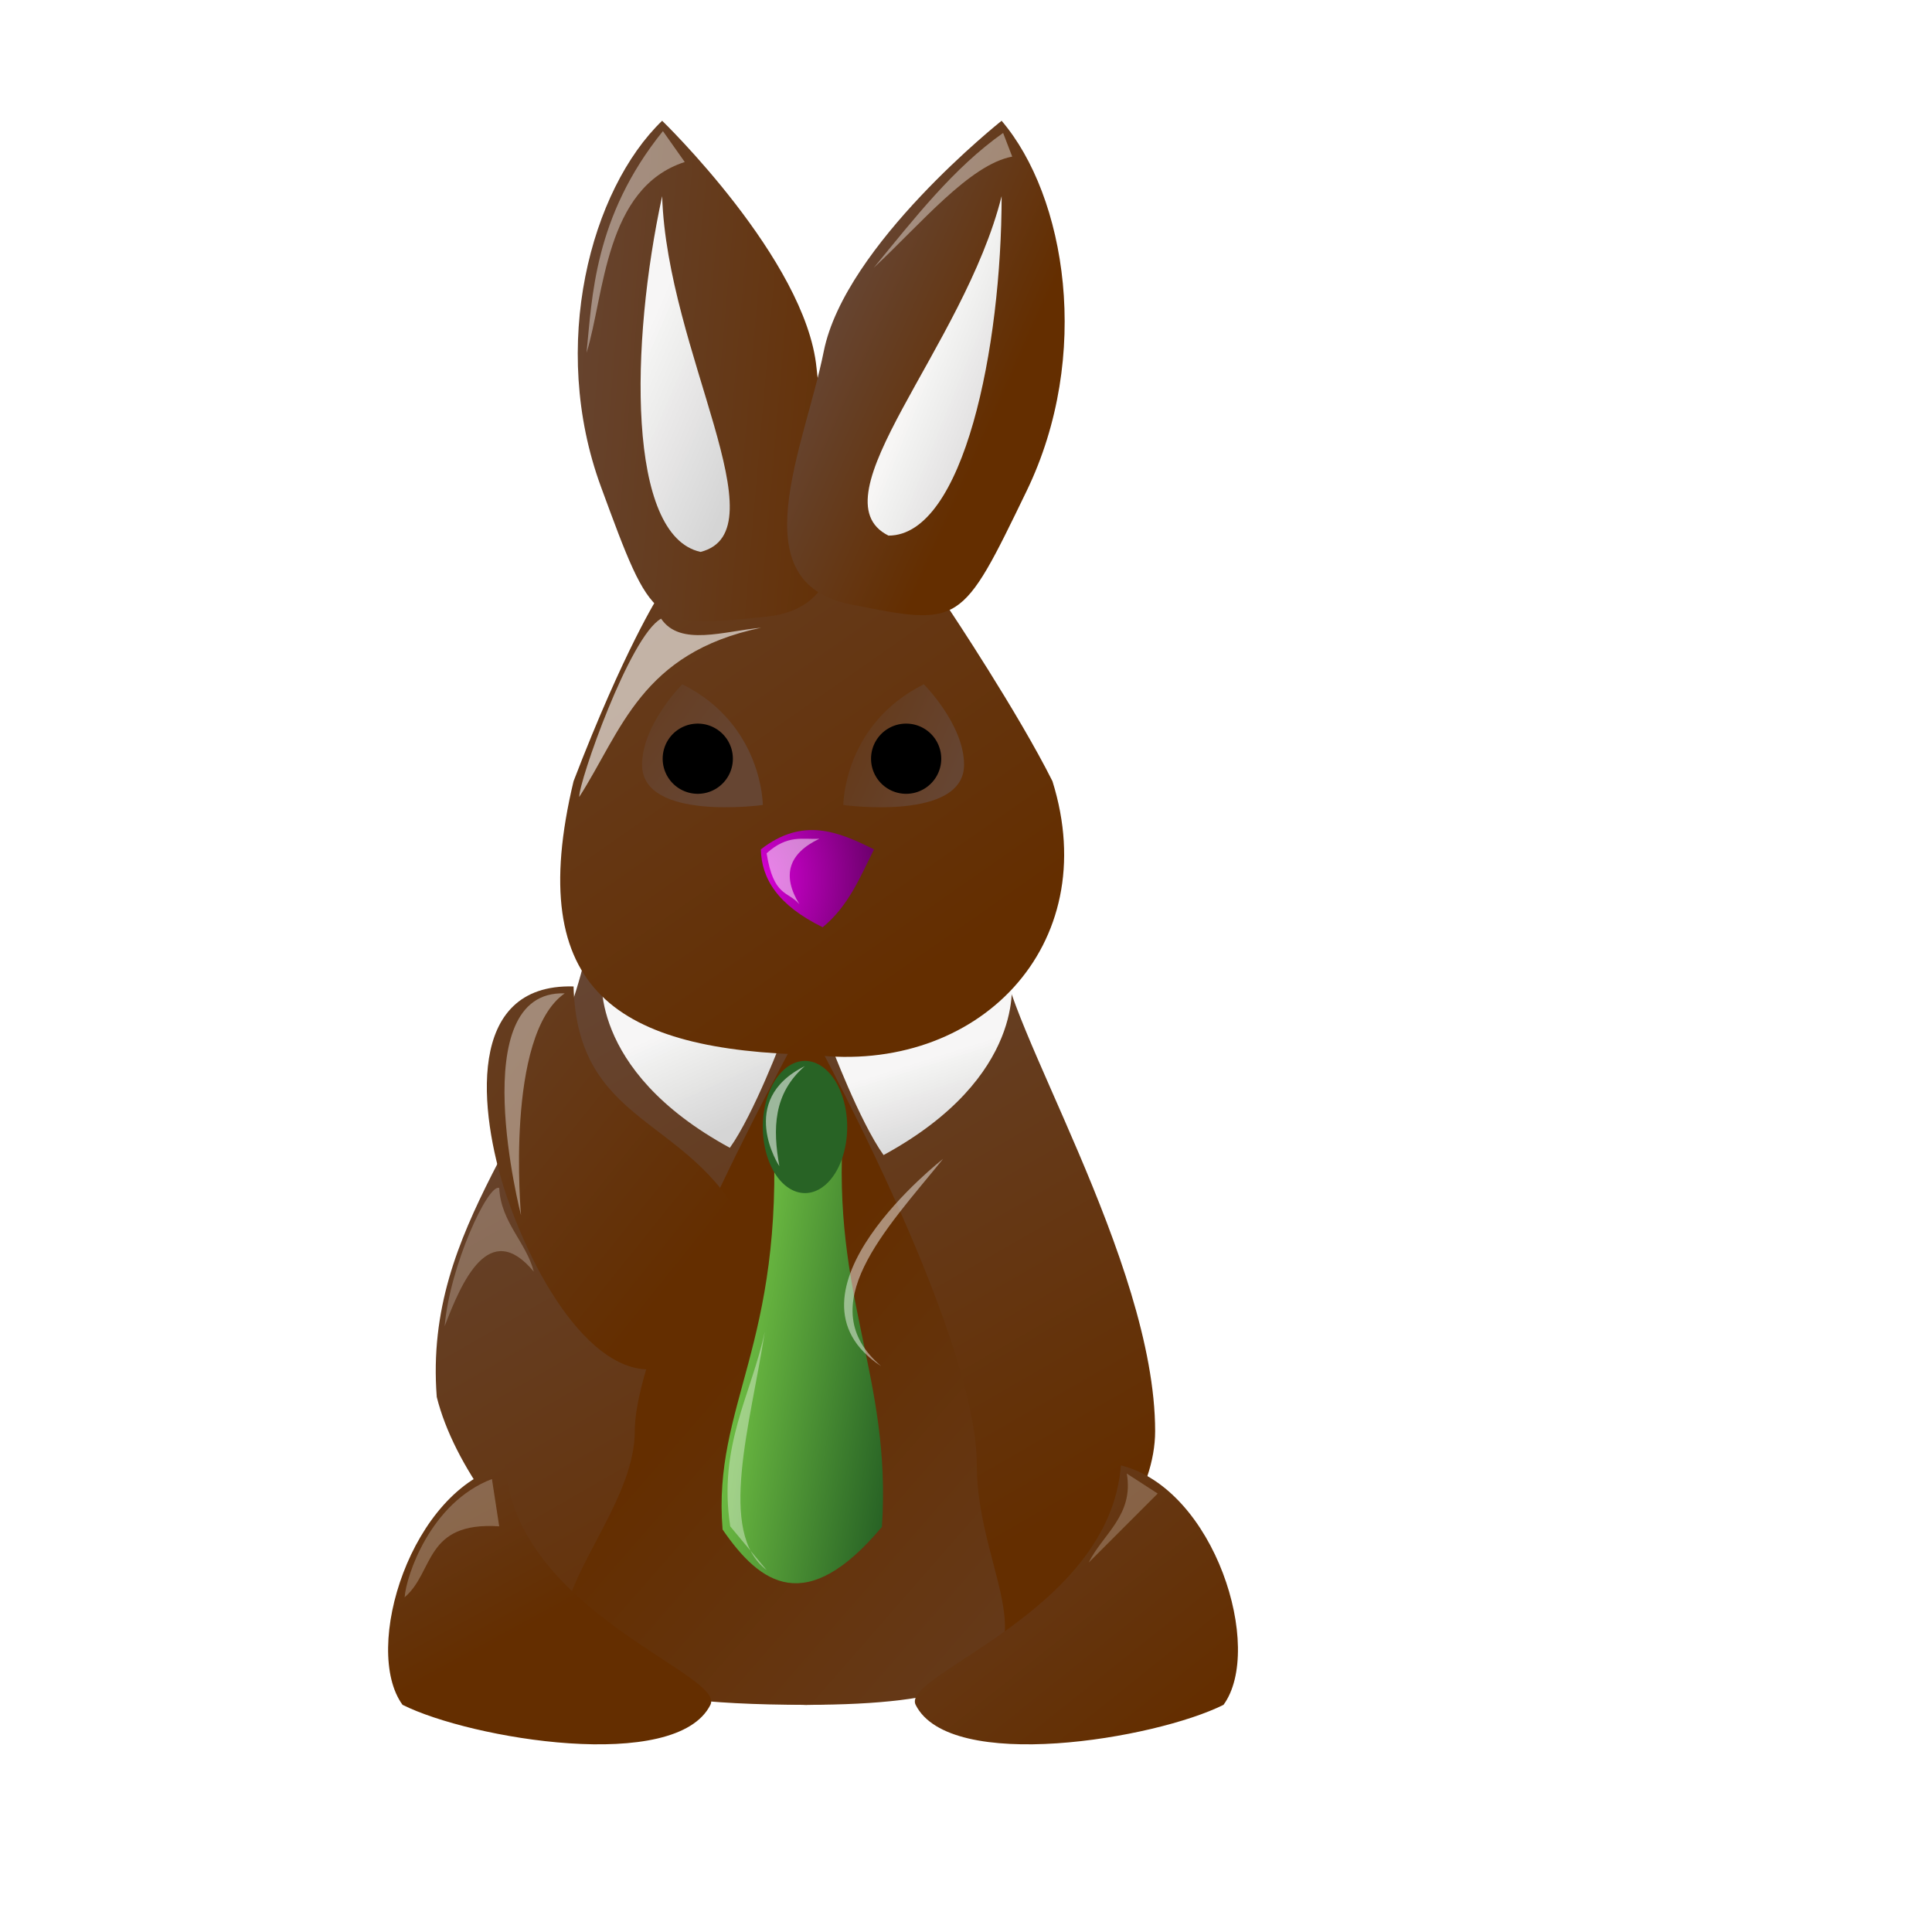
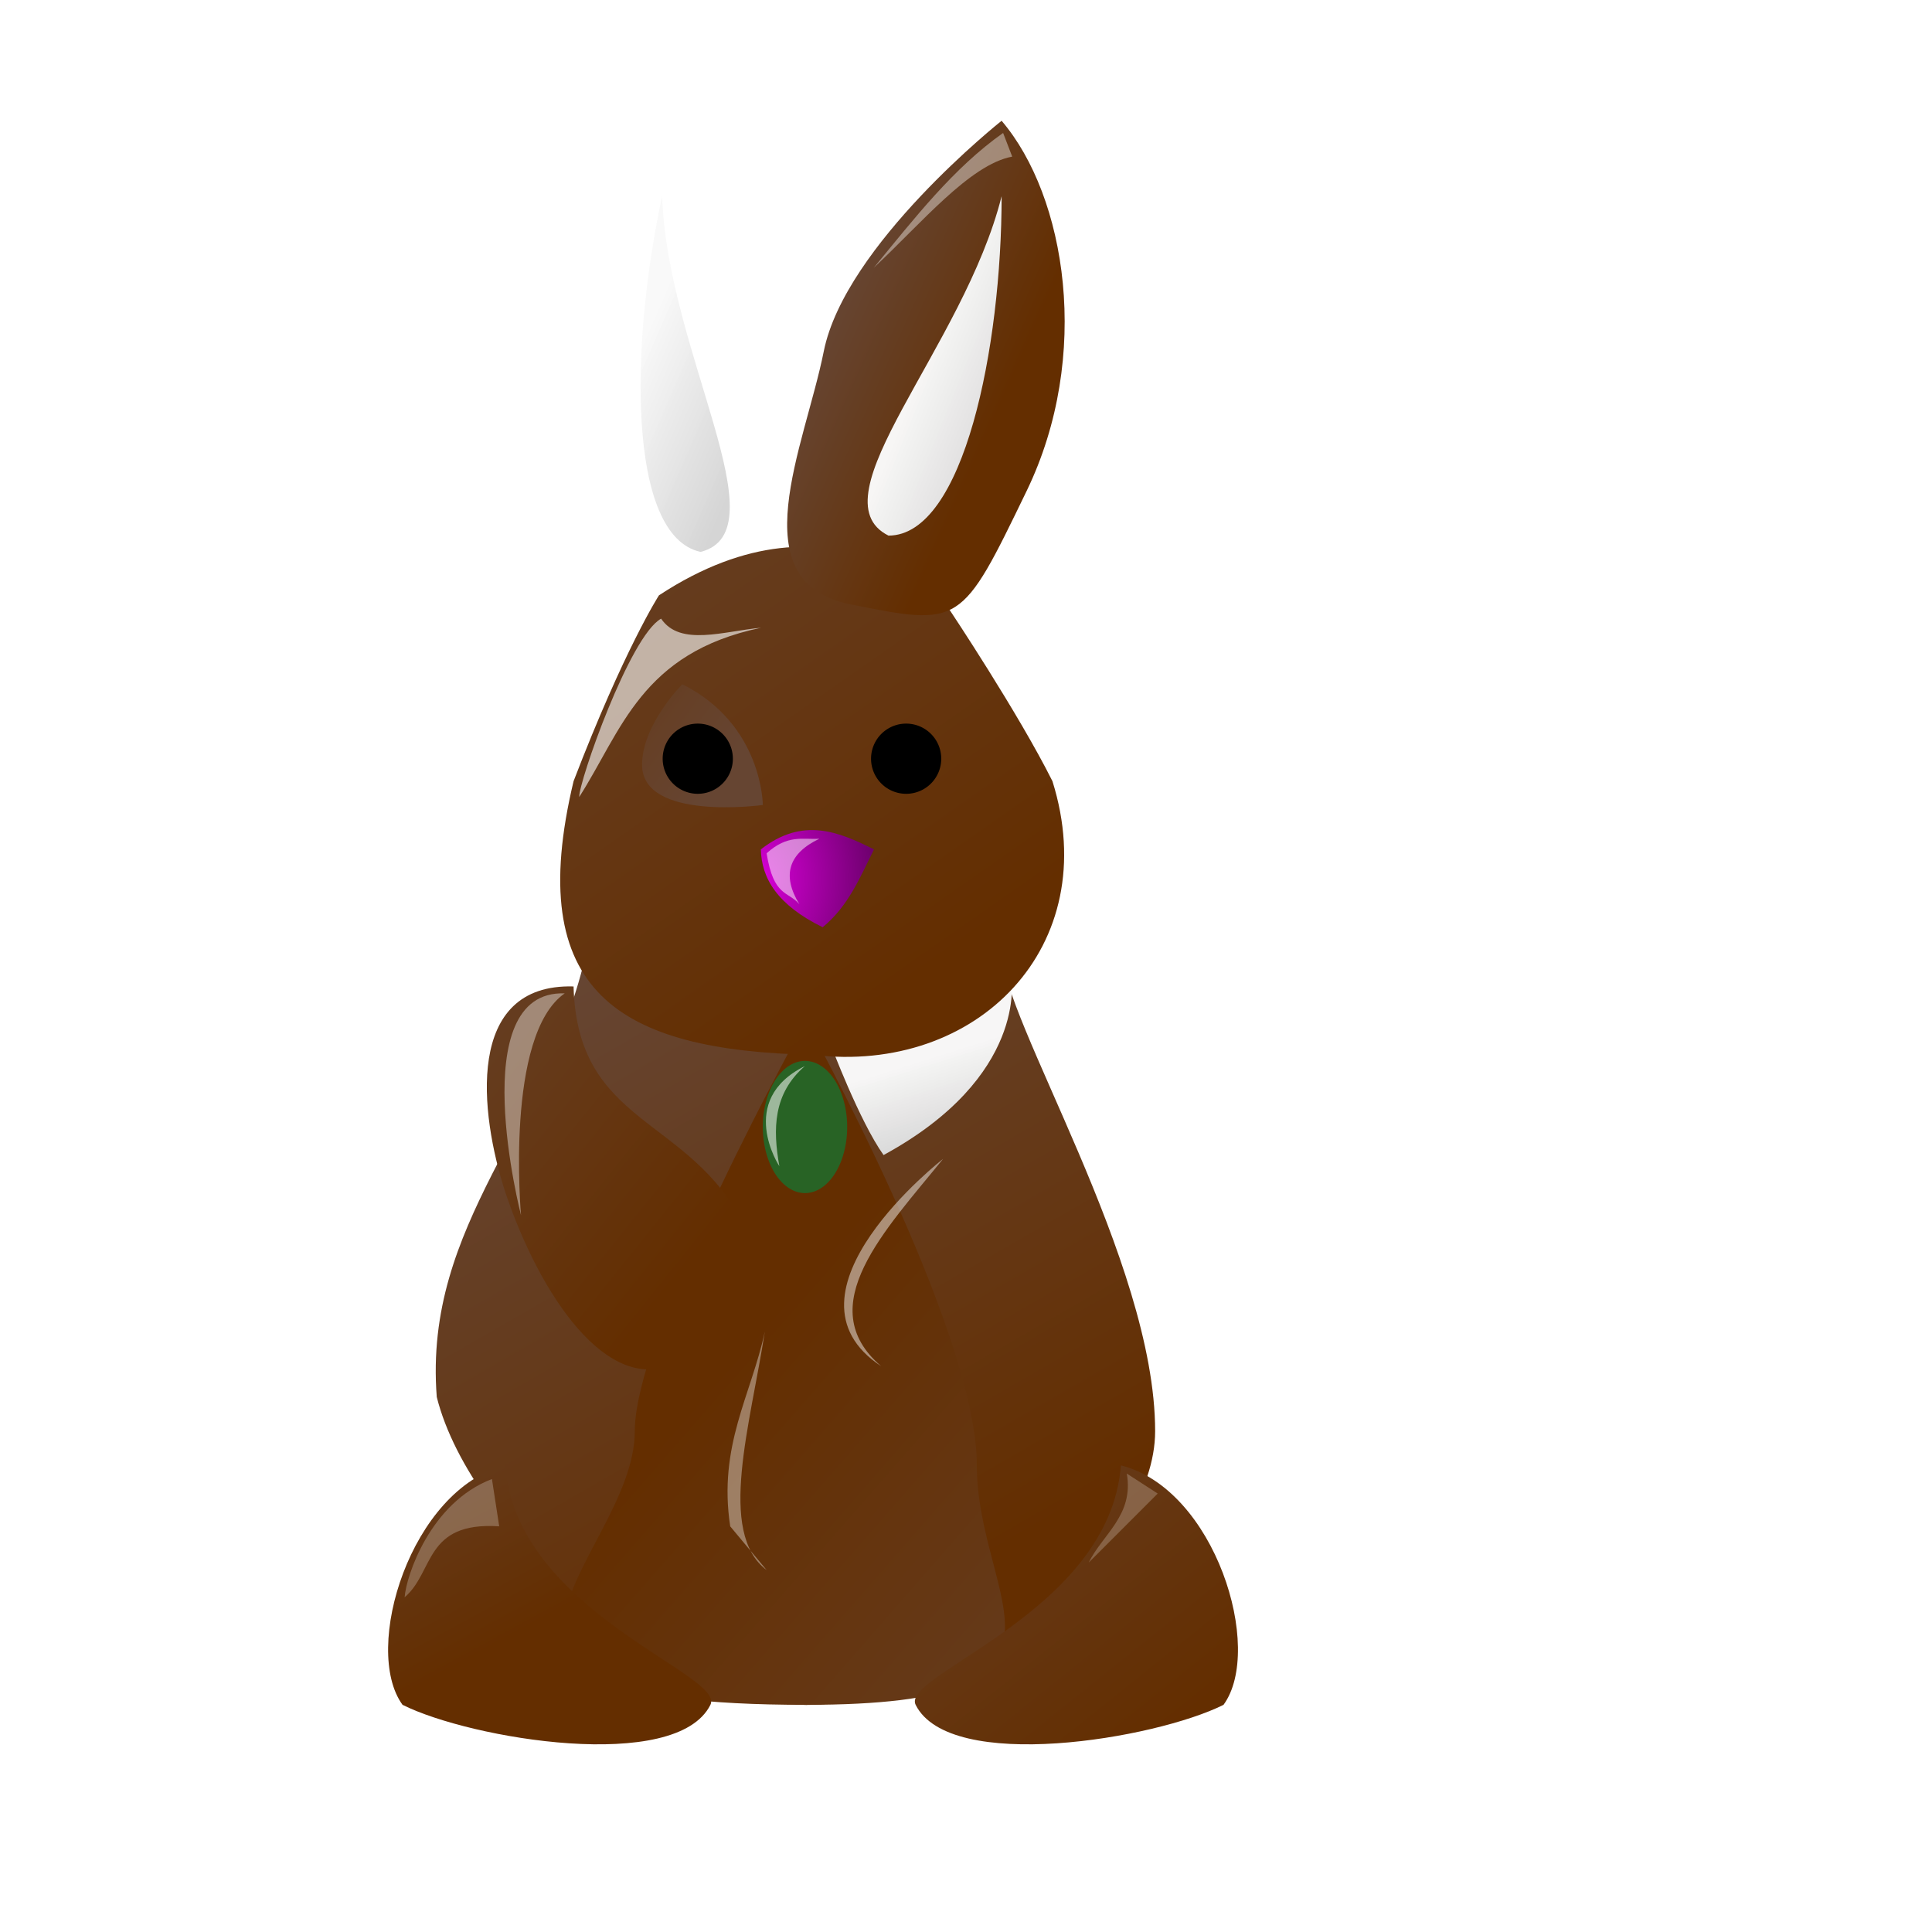
<svg xmlns="http://www.w3.org/2000/svg" xmlns:xlink="http://www.w3.org/1999/xlink" width="48" height="48">
  <title>chocolate bunny</title>
  <defs>
    <linearGradient id="linearGradient3599-5">
      <stop stop-color="#642e00" offset="0" id="stop3601-0" />
      <stop stop-color="#664532" offset="1" id="stop3603-9" />
    </linearGradient>
    <linearGradient y2="-0.211" x2="-0.109" y1="0.871" x1="0.631" id="linearGradient3067" xlink:href="#linearGradient3599-5" />
    <linearGradient y2="0.505" x2="-0.016" y1="0.646" x1="1.035" id="linearGradient3075" xlink:href="#linearGradient3599-5" />
    <linearGradient y2="0.533" x2="0.167" y1="0.802" x1="0.587" id="linearGradient3077" xlink:href="#linearGradient3599-5" />
    <linearGradient y2="0.065" x2="0.239" y1="0.866" x1="0.667" id="linearGradient3085" xlink:href="#linearGradient3599-5" />
    <linearGradient y2="-0.368" x2="-0.421" y1="0.858" x1="0.744" id="linearGradient3093" xlink:href="#linearGradient3599-5" />
    <linearGradient y2="-0.368" x2="-0.061" y1="0.5" x1="0.5" id="linearGradient3095" xlink:href="#linearGradient3599-5" />
    <linearGradient y2="1.221" x2="1.318" y1="0.504" x1="0.463" id="linearGradient3103" xlink:href="#linearGradient3599-5" />
    <linearGradient y2="-0.178" x2="-0.311" y1="0.787" x1="0.6" id="linearGradient3105" xlink:href="#linearGradient3599-5" />
    <linearGradient y2="0.5" x2="1" y1="-0.327" x1="-0.667" id="linearGradient3125" xlink:href="#linearGradient3599-5" />
    <linearGradient y2="0.654" x2="0.667" y1="-0.982" x1="-1.333" id="linearGradient3127" xlink:href="#linearGradient3599-5" />
    <linearGradient id="linearGradient3764">
      <stop stop-color="#7ed249" offset="0" id="stop3766" />
      <stop stop-color="#286325" offset="1" id="stop3768" />
    </linearGradient>
    <linearGradient y2="0.669" x2="1" y1="0.246" x1="0" id="linearGradient3231" xlink:href="#linearGradient3764" />
    <radialGradient gradientUnits="userSpaceOnUse" gradientTransform="matrix(0.32,2.243,-1.551,0.221,60.016,-33.737)" r="1.048" fy="27.906" fx="24.617" cy="27.906" cx="24.617" id="radialGradient3235" xlink:href="#linearGradient3764" />
    <linearGradient id="linearGradient2868">
      <stop stop-color="#d700d7" id="stop2870" offset="0" />
      <stop stop-color="#6e006e" id="stop2872" offset="1" />
    </linearGradient>
    <radialGradient gradientUnits="userSpaceOnUse" gradientTransform="matrix(2,5.8486365e-7,-7.5718618e-7,2.589,-26.999,-34.694)" r="1.406" fy="21.83" fx="22.951" cy="21.83" cx="22.951" id="radialGradient3341" xlink:href="#linearGradient2868" />
    <linearGradient id="linearGradient3637">
      <stop stop-color="#f9f9f9" stop-opacity="0.985" offset="0" id="stop3639" />
      <stop stop-color="#d5d5d5" offset="1" id="stop3641" />
    </linearGradient>
    <linearGradient y2="1" x2="0.5" y1="0.5" x1="0" id="linearGradient4240" xlink:href="#linearGradient3637" />
    <linearGradient y2="0.839" x2="1" y1="0.521" x1="0.565" id="linearGradient4242" xlink:href="#linearGradient3637" />
    <linearGradient y2="1" x2="0.5" y1="0.427" x1="0.211" id="linearGradient4244" xlink:href="#linearGradient3637" />
    <linearGradient y2="1" x2="0.5" y1="0.503" x1="0.324" id="linearGradient4246" xlink:href="#linearGradient3637" />
    <filter height="1.401" y="-0.2" width="1.393" x="-0.196" id="filter4250">
      <feGaussianBlur id="feGaussianBlur4252" stdDeviation="0.37" />
    </filter>
    <filter height="1.241" y="-0.12" width="1.623" x="-0.311" id="filter4260">
      <feGaussianBlur id="feGaussianBlur4262" stdDeviation="0.224" />
    </filter>
    <filter height="1.176" y="-0.088" width="1.368" x="-0.184" id="filter4270">
      <feGaussianBlur id="feGaussianBlur4272" stdDeviation="0.189" />
    </filter>
    <filter height="1.236" y="-0.118" width="1.367" x="-0.184" id="filter4280">
      <feGaussianBlur id="feGaussianBlur4282" stdDeviation="0.169" />
    </filter>
    <filter height="1.187" y="-0.094" width="1.234" x="-0.117" id="filter4298">
      <feGaussianBlur id="feGaussianBlur4300" stdDeviation="0.115" />
    </filter>
    <filter height="1.282" y="-0.141" width="1.363" x="-0.182" id="filter4312">
      <feGaussianBlur id="feGaussianBlur4314" stdDeviation="0.13" />
    </filter>
    <filter height="1.23" y="-0.115" width="1.592" x="-0.296" id="filter4336">
      <feGaussianBlur id="feGaussianBlur4338" stdDeviation="0.119" />
    </filter>
    <filter height="1.097" y="-0.048" width="1.59" x="-0.295" id="filter4340">
      <feGaussianBlur id="feGaussianBlur4342" stdDeviation="0.119" />
    </filter>
    <filter height="1.403" y="-0.201" width="1.5" x="-0.25" id="filter4346">
      <feGaussianBlur id="feGaussianBlur4348" stdDeviation="0.137" />
    </filter>
    <filter height="1.159" y="-0.08" width="1.36" x="-0.18" id="filter4378">
      <feGaussianBlur id="feGaussianBlur4380" stdDeviation="0.183" />
    </filter>
    <filter height="1.262" y="-0.131" width="1.256" x="-0.128" id="filter4382">
      <feGaussianBlur id="feGaussianBlur4384" stdDeviation="0.183" />
    </filter>
    <filter id="filter4580">
      <feGaussianBlur id="feGaussianBlur4582" stdDeviation="0.279" />
    </filter>
    <filter height="2.213" y="-0.606" width="2.268" x="-0.634" id="filter4586">
      <feGaussianBlur id="feGaussianBlur4588" stdDeviation="1.298" />
    </filter>
  </defs>
  <g>
    <title>Layer 1</title>
    <path fill="#ffffff" stroke-width="1px" stroke-miterlimit="4" stroke-dashoffset="0" filter="url(#filter4580)" id="path4574" d="m29,14c-5,2 -7,5 -7,11c1,-4 2,-8 7,-11z" />
    <path fill="url(#linearGradient3085)" stroke-width="1px" id="path2913" d="m14.577,23.615c-0.964,4.363 -4.06,6.75 -3.726,11.092c0.85,3.4 5.847,7.779 9.349,7.649c4.097,-0.152 8.499,-3.862 8.499,-6.799c0,-4.249 -3.814,-10.242 -3.814,-11.942c0,-0.85 -10.154,0.154 -10.307,0z" />
    <path fill="url(#linearGradient3103)" stroke-width="1px" id="path2915" d="m20.02,25.358c0,0 -4.249,7.649 -4.249,10.199c0,3.169 -6.058,6.799 4.249,6.799c7.496,0 4.249,-2.55 4.249,-5.949c0,-3.4 -4.249,-11.048 -4.249,-11.048z" />
-     <path fill="url(#linearGradient4244)" stroke-width="1px" id="path3117" d="m14.959,24.145c0,0 -0.411,2.42 3.174,4.372c0.597,-0.835 1.318,-2.755 1.318,-2.755l-4.492,-1.617z" />
    <path fill="url(#linearGradient4246)" stroke-width="1px" d="m25.126,24.325c0,0 0.411,2.42 -3.174,4.372c-0.597,-0.835 -1.318,-2.755 -1.318,-2.755l4.492,-1.617z" id="path3119" />
    <path fill="url(#linearGradient3067)" stroke-width="1px" id="path2893" d="m16.371,14.792c0,0 -0.857,1.326 -2.121,4.617c-1.254,5.246 1.115,6.692 5.949,6.799c4.075,0.491 7.235,-2.695 5.949,-6.799c-0.85,-1.7 -2.55,-4.249 -2.55,-4.249c0,0 -2.793,-3.285 -7.228,-0.368z" />
-     <path fill="url(#linearGradient3075)" stroke-width="1px" id="path2897" d="m16.451,3c0,0 3.568,3.452 3.835,6.136c0.238,2.401 1.528,5.91 -1.269,6.188c-2.797,0.278 -2.797,0.278 -4.087,-3.232c-1.29,-3.509 -0.252,-7.385 1.522,-9.093z" />
    <path fill="url(#linearGradient3077)" stroke-width="1px" d="m24.885,3c0,0 -3.89,3.084 -4.419,5.73c-0.473,2.366 -2.102,5.731 0.655,6.283c2.757,0.551 2.757,0.551 4.385,-2.814c1.629,-3.365 0.977,-7.325 -0.621,-9.198z" id="path2899" />
    <path fill="url(#linearGradient3095)" stroke-width="1px" id="path2905" d="m12.551,36.407c-2.342,0.587 -3.563,4.56 -2.55,5.949c1.7,0.85 6.799,1.7 7.649,0c0.38,-0.76 -4.823,-2.299 -5.099,-5.949z" />
    <path fill="url(#linearGradient4242)" stroke-width="1px" id="path3111" d="m24.885,4.874c-0.937,3.748 -4.685,7.496 -2.811,8.433c1.874,0 2.811,-4.685 2.811,-8.433z" />
    <path fill="url(#linearGradient4240)" stroke-width="1px" d="m16.451,4.874c0.119,3.862 2.985,8.321 0.955,8.838c-1.831,-0.398 -1.751,-5.176 -0.955,-8.838z" id="path3113" />
    <path fill="url(#linearGradient3093)" stroke-width="1px" d="m27.848,36.407c2.342,0.587 3.563,4.56 2.55,5.949c-1.7,0.85 -6.799,1.7 -7.649,0c-0.38,-0.76 4.823,-2.299 5.099,-5.949z" id="path2907" />
    <path fill="url(#linearGradient3105)" stroke-width="1px" id="path2901" d="m14.25,24.508c-2.711,-0.078 -2.33,3.156 -1.7,5.099c0.85,2.55 2.55,5.099 4.249,4.249c1.7,-0.85 2.55,-1.7 1.7,-3.4c-1.37,-2.741 -4.156,-2.47 -4.249,-5.949z" />
    <path fill="url(#radialGradient3341)" stroke-width="1px" id="path3115" d="m18.903,21.103c1.038,-0.812 1.929,-0.442 2.811,0c-0.345,0.685 -0.626,1.401 -1.275,1.934c-1.132,-0.556 -1.519,-1.219 -1.536,-1.934z" />
    <path fill="url(#linearGradient3127)" stroke-width="1px" id="path3121" d="m16.952,17c0,0 -1,1 -1,2c0,1.414 3,1 3,1c0,0 0,-2 -2,-3z" />
-     <path fill="url(#linearGradient3125)" stroke-width="1px" d="m22.952,17c0,0 1,1 1,2c0,1.414 -3,1 -3,1c0,0 0,-2 2,-3z" id="path3123" />
    <path fill="#000000" fill-rule="evenodd" d="m18.208,18.85a0.872,0.872 0 1 1 -1.744,0a0.872,0.872 0 1 1 1.744,0z" id="path3129" />
    <path fill="#000000" fill-rule="evenodd" id="path3131" d="m23.385,18.85a0.872,0.872 0 1 1 -1.744,0a0.872,0.872 0 1 1 1.744,0z" />
-     <path fill="url(#linearGradient3231)" stroke-width="1px" id="path3135" d="m19.208,28c0.283,5.437 -1.507,6.89 -1.256,10c0.942,1.372 2.08,2.174 3.959,-0.064c0.248,-3.749 -1.262,-5.69 -0.959,-9.936l-1.744,0z" />
    <path fill="url(#radialGradient3235)" fill-rule="evenodd" d="m21.048,28a1.048,1.642 0 1 1 -2.096,0a1.048,1.642 0 1 1 2.096,0z" id="path3133" />
    <path fill="#ffffff" fill-opacity="0.612" stroke-width="1px" filter="url(#filter4250)" id="path4248" d="m14.391,19.799c-0.014,-0.364 1.252,-3.995 2.034,-4.429c0.471,0.701 1.567,0.308 2.486,0.226c-2.982,0.62 -3.468,2.561 -4.519,4.203z" />
    <path fill="#ffffff" fill-opacity="0.397" stroke-width="1px" filter="url(#filter4260)" id="path4254" d="m14.03,24.68c-2.531,-0.09 -1.085,5.514 -1.085,5.514c0,0 -0.407,-4.474 1.085,-5.514z" />
    <path fill="#ffffff" fill-opacity="0.464" stroke-width="1px" filter="url(#filter4270)" id="path4264" d="m21.894,33.944c-1.754,-1.491 0.107,-3.388 1.537,-5.152c0,0 -4.293,3.344 -1.537,5.152z" />
-     <path fill="#ffffff" fill-opacity="0.241" stroke-width="1px" filter="url(#filter4280)" id="path4274" d="m11.047,32.95c0.129,-1.501 1.081,-3.553 1.356,-3.435c0.041,0.855 0.675,1.353 0.859,2.079c-1.113,-1.342 -1.797,0.265 -2.215,1.356z" />
    <path fill="#ffffff" fill-opacity="0.246" stroke-width="1px" filter="url(#filter4298)" id="path4284" d="m10.053,39.684c0.035,-0.518 0.634,-2.353 2.169,-2.938l0.181,1.175c-1.865,-0.122 -1.611,1.136 -2.35,1.763z" />
    <path fill="#ffffff" fill-opacity="0.219" stroke-width="1px" filter="url(#filter4312)" id="path4302" d="m27.046,38.825c0.355,-0.715 1.128,-1.179 0.949,-2.215l0.768,0.497l-1.717,1.717z" />
    <path fill="#ffffff" fill-opacity="0.375" stroke-width="1px" filter="url(#filter4340)" id="path4316" d="m19.001,33.086c-0.337,1.578 -1.164,2.83 -0.859,4.836l0.904,1.085c-1.235,-0.928 -0.396,-3.633 -0.045,-5.92z" />
    <path fill="#ffffff" fill-opacity="0.545" stroke-width="1px" filter="url(#filter4336)" id="path4318" d="m19.996,26.487c-0.789,0.684 -0.798,1.563 -0.633,2.486c0.002,0.009 -1.078,-1.637 0.633,-2.486z" />
    <path fill="#ffffff" fill-opacity="0.509" stroke-width="1px" filter="url(#filter4346)" id="path4344" d="m20.357,20.838c-0.413,0.025 -0.785,-0.113 -1.311,0.362c0.176,1.089 0.53,0.933 0.814,1.265c-0.444,-0.725 -0.264,-1.263 0.497,-1.627z" />
    <path fill="#ffffff" fill-opacity="0.406" stroke-width="1px" filter="url(#filter4378)" id="path4350" d="m14.572,8.771c0.14,-1.362 0.176,-3.379 1.898,-5.514l0.542,0.768c-1.988,0.643 -1.991,3.297 -2.441,4.745z" />
    <path fill="#ffffff" fill-opacity="0.406" stroke-width="1px" filter="url(#filter4382)" id="path4352" d="m21.713,6.647c1.001,-1.218 1.976,-2.475 3.209,-3.344l0.226,0.588c-1.055,0.197 -2.269,1.671 -3.435,2.757z" />
    <path fill="#ffffff" fill-opacity="0.594" fill-rule="evenodd" filter="url(#filter4586)" d="m35.825,36.354a1.047,2.373 0 1 1 -2.094,-1.962a1.047,2.373 0 1 1 2.094,1.962z" id="path4584" />
  </g>
</svg>